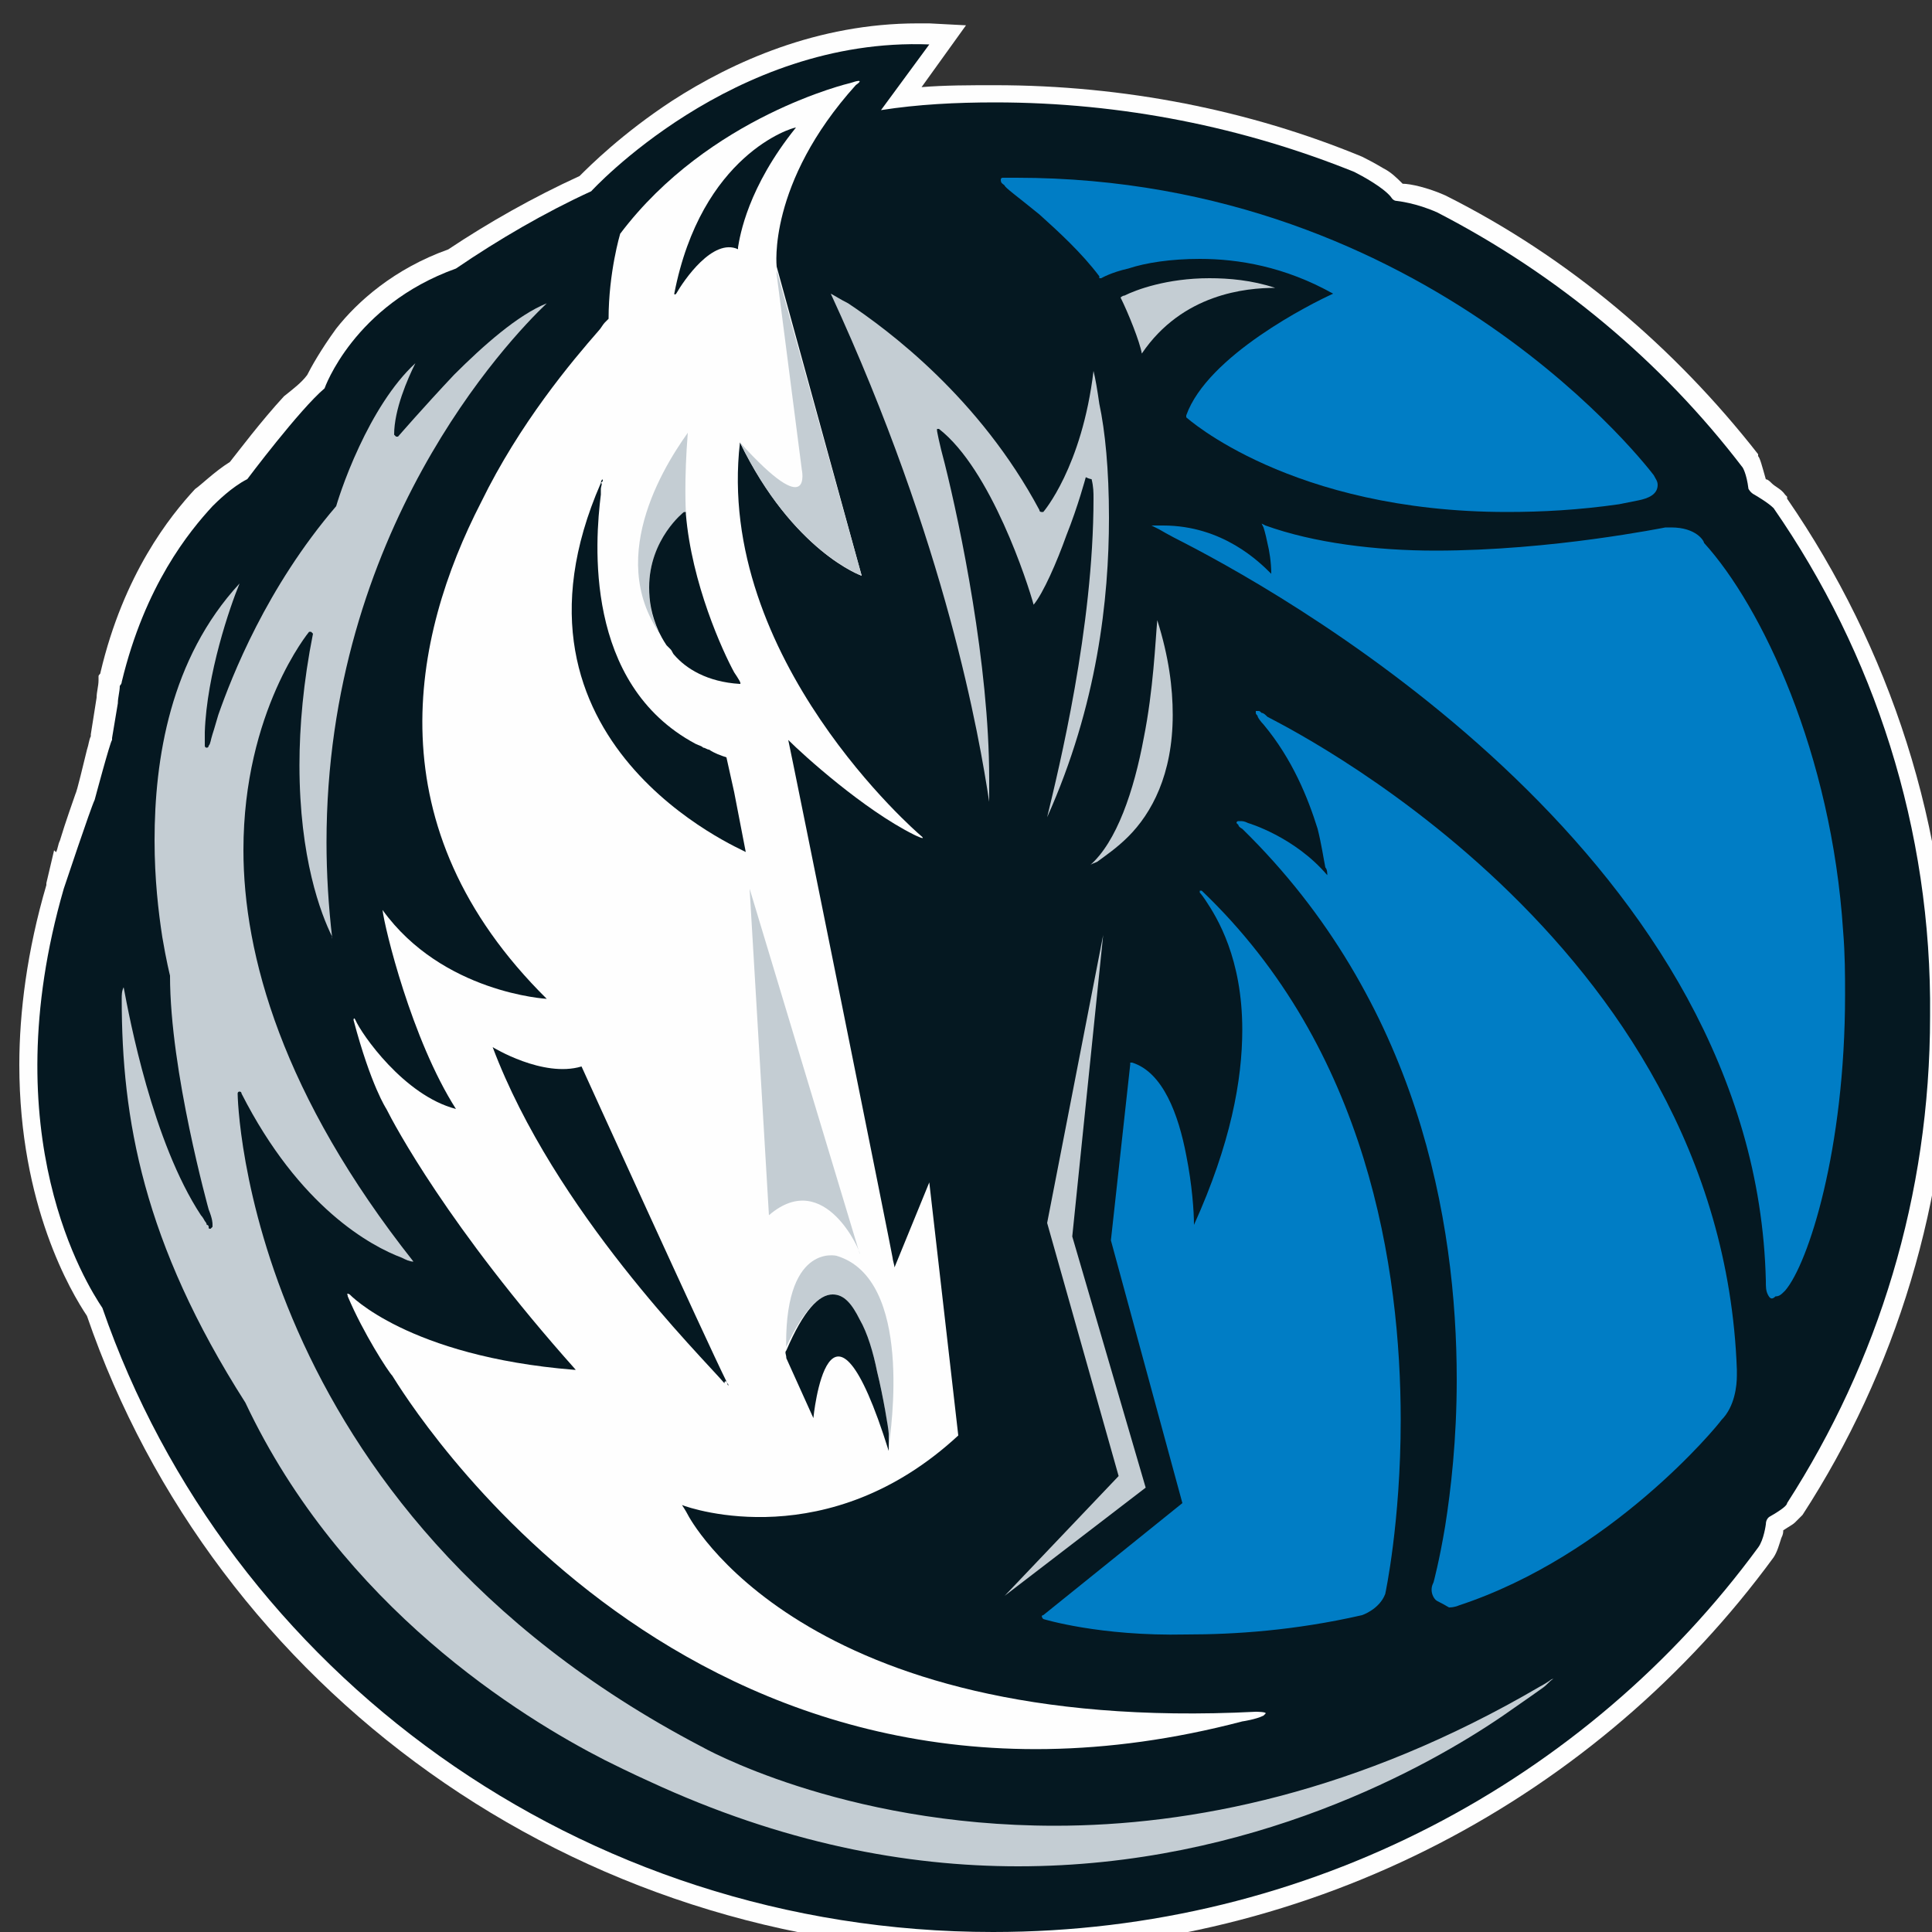
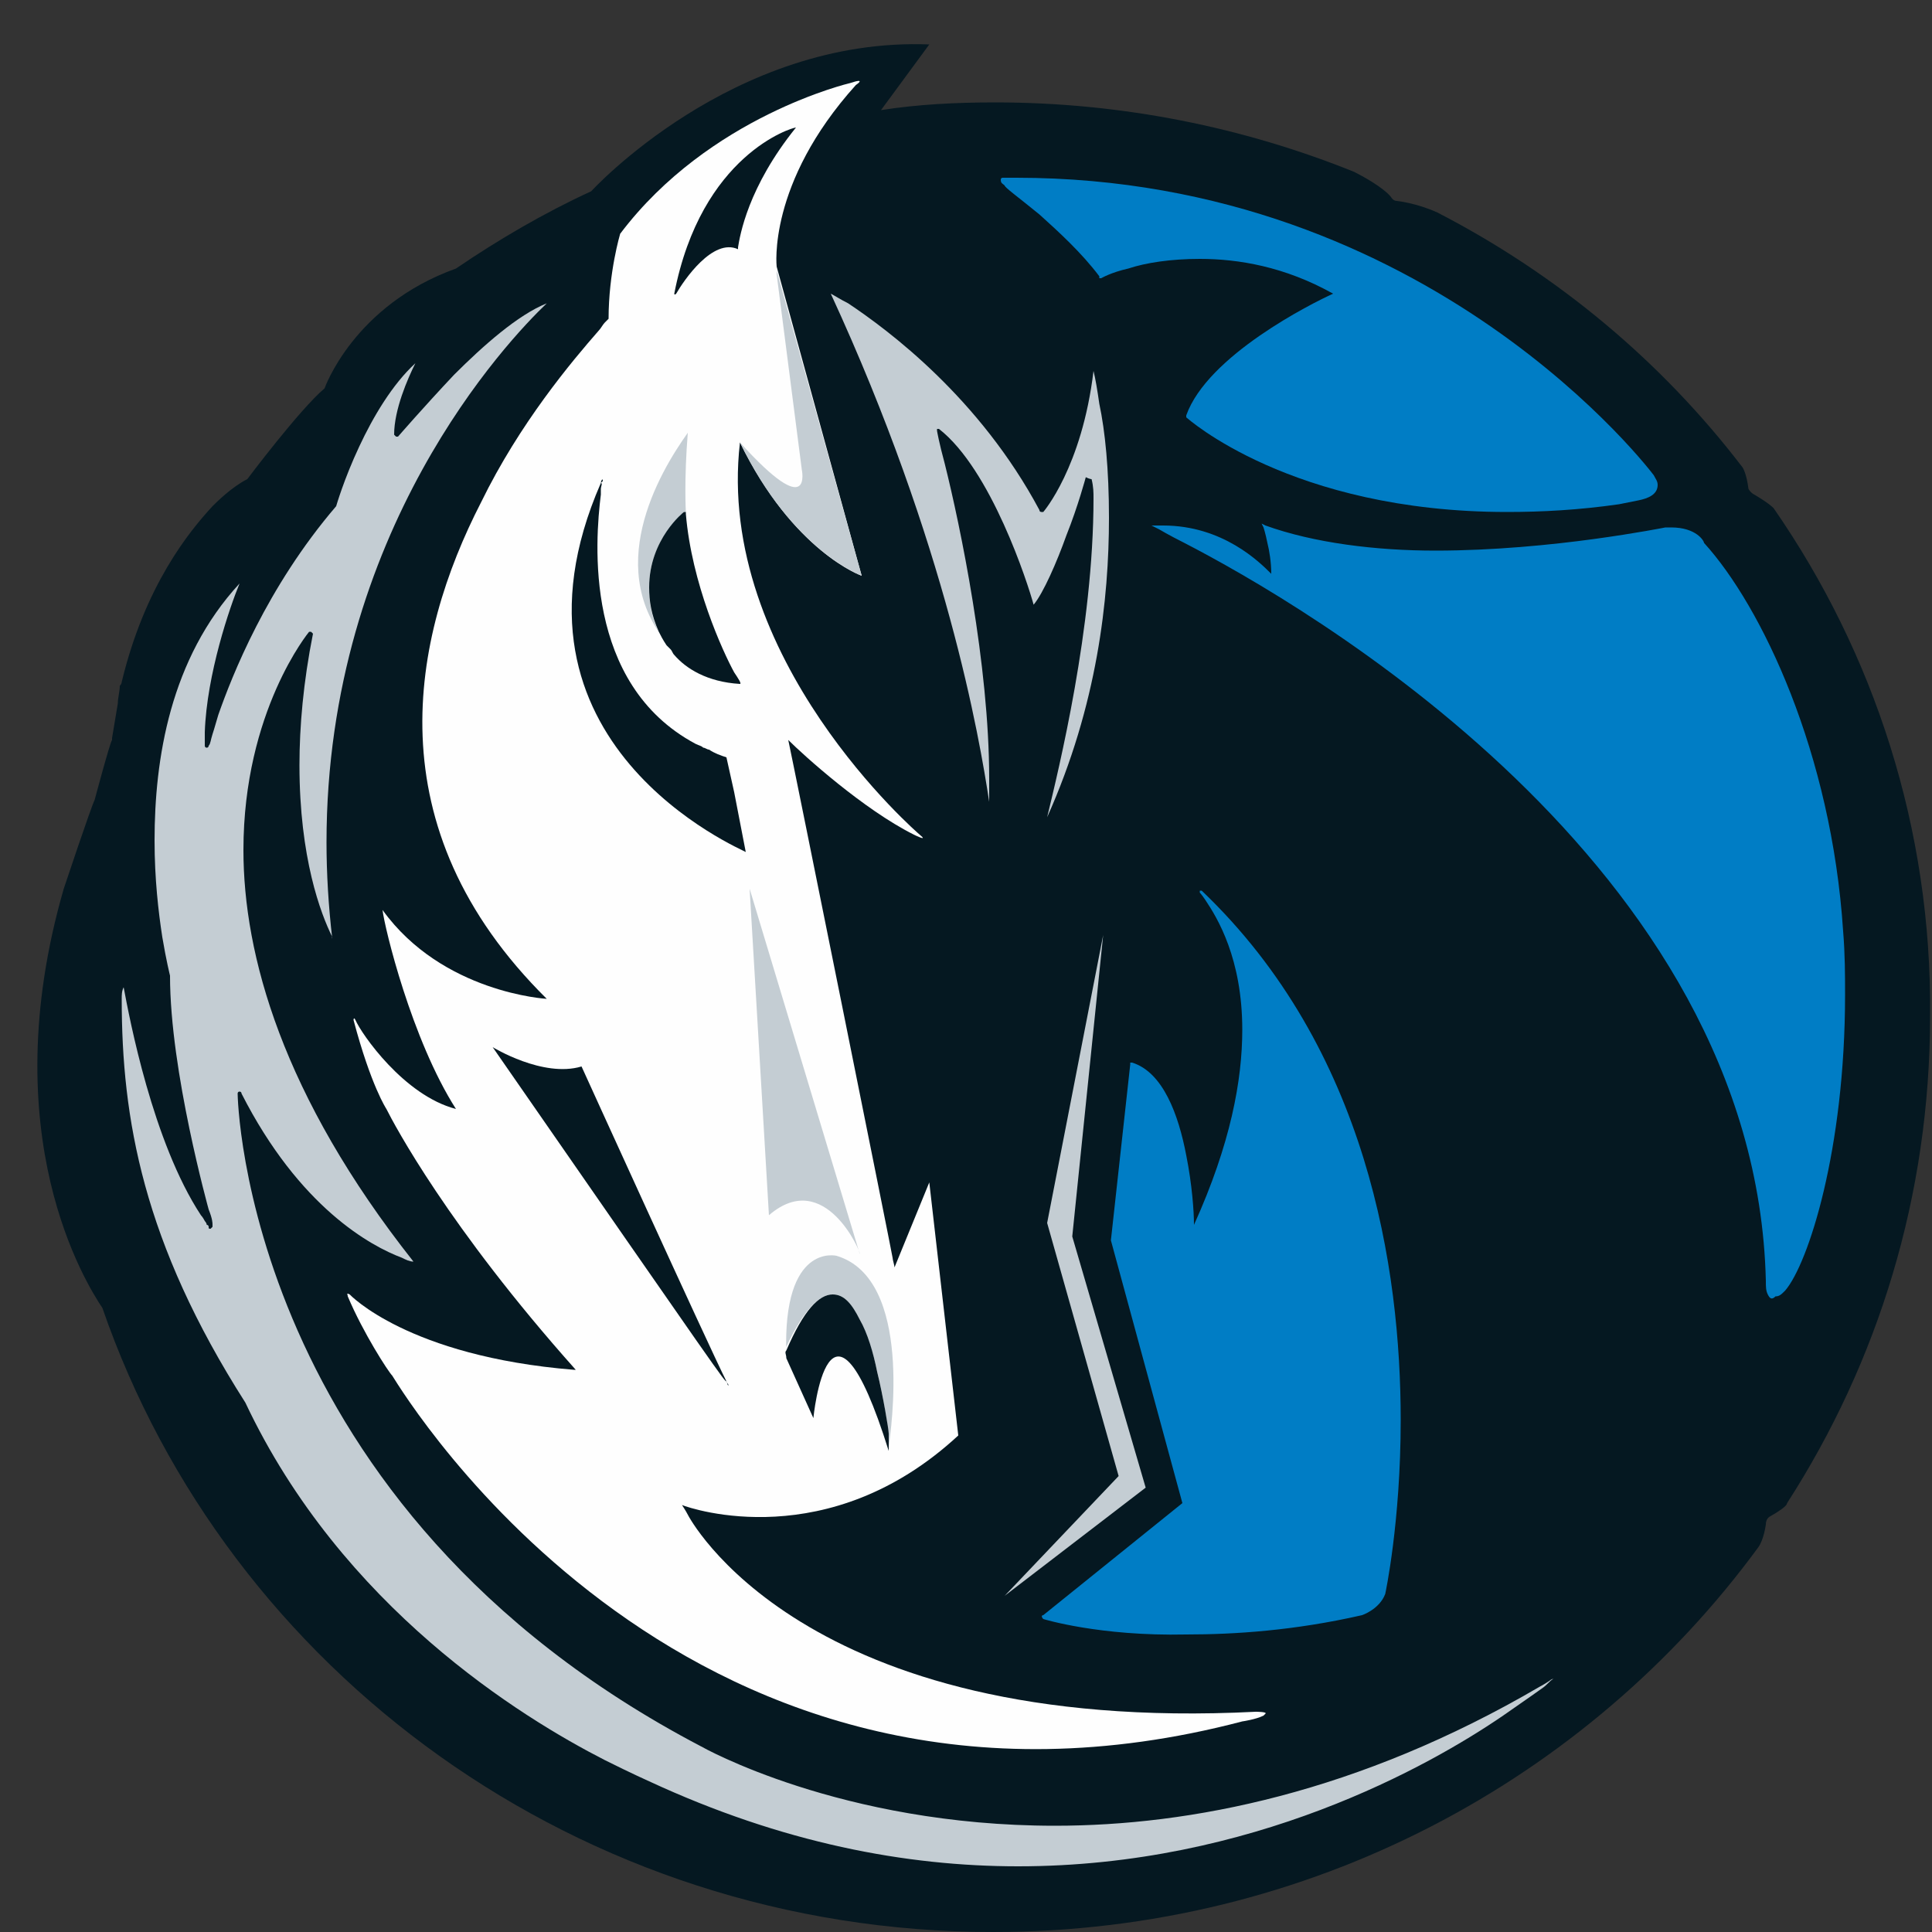
<svg xmlns="http://www.w3.org/2000/svg" version="1.1" id="Livello_1" x="0px" y="0px" width="100px" height="100px" viewBox="0 0 100 100" style="enable-background:new 0 0 100 100;" xml:space="preserve">
  <rect x="0" y="0" width="100" height="100" fill="#333333" stroke="none" />
  <style type="text/css">

	.st0{fill:#C4CDD3;}
	.st1{fill:#FEFEFE;}
	.st2{fill:#007DC5;}
	.st3{fill:#051821;}

</style>
  <title>DAL</title>
  <desc>Created with Sketch.</desc>
  <g id="Page-1_1_">
    <g id="DAL">
      <g id="Page-1">
        <g id="Group-3" transform="translate(23, 22.11)">
-           <path id="Fill-1" class="st1" d="M-18.5,46c-0.8-1.2-3.5-5.7-3.5-13c0-2.7,0.4-5.9,1.4-9.3c0,0,0,0,0-0.1l0.4-1.7l0.1,0.1      c0.1-0.2,0.1-0.4,0.2-0.6c0.3-1,0.7-2.1,0.8-2.4c0.1-0.2,0.4-1.5,0.6-2.3c0.1-0.3,0.1-0.5,0.2-0.7l0-0.1      c0.1-0.6,0.2-1.3,0.3-1.9c0-0.3,0.1-0.6,0.1-0.9l0-0.1l0-0.1c0-0.1,0.1-0.1,0.1-0.2c1.2-5.1,3.6-8.1,4.9-9.5l0,0l0,0      c0.3-0.2,1-0.9,1.8-1.4c0.4-0.5,1.6-2.1,2.8-3.4C-7.8-2-7.4-2.3-7.1-2.7C-6.9-3.1-6.4-4-5.6-5.1c1.1-1.4,3-3.1,5.8-4.1      C2.3-10.6,4.6-11.9,7-13c0.5-0.5,2.2-2.2,4.8-3.9c3.1-2,7.5-4,12.7-4c0.2,0,0.4,0,0.6,0l1.9,0.1l-2.3,3.2      c1.2-0.1,2.5-0.1,3.8-0.1c6.7,0,13.2,1.3,19,3.7l0,0l0,0c0.2,0.1,0.6,0.3,1.1,0.6c0.4,0.2,0.7,0.5,1,0.8c0.4,0,1.3,0.2,2.2,0.6      l0,0l0,0C58.2-8.8,63.7-4.1,68,1.4l0,0l0,0.1c0.1,0.1,0.2,0.5,0.4,1.2c0.1,0,0.2,0.1,0.3,0.2c0.2,0.2,0.5,0.3,0.7,0.6l0.1,0.1      l0,0.1c5.3,7.7,8.4,17,8.4,26.9c0,9.4-2.8,18.3-7.6,25.7l0,0l0,0c-0.1,0.1-0.1,0.1-0.2,0.2c-0.1,0.1-0.1,0.1-0.2,0.2      c-0.1,0.1-0.3,0.2-0.6,0.4c0,0.1,0,0.2-0.1,0.4c-0.1,0.3-0.2,0.7-0.4,1l0,0l0,0c-9,12.3-23.7,20.4-40.4,20.4      C6.6,78.9-11.9,65.2-18.5,46" />
-         </g>
+           </g>
        <path id="Fill-4" class="st3" d="M91.8,26.3c-0.3-0.3-1-0.7-1-0.7c-0.2-0.1-0.3-0.3-0.3-0.3c-0.1-0.8-0.3-1.1-0.3-1.1     c-4.2-5.5-9.6-10-15.8-13.2c-1.1-0.5-2.1-0.6-2.1-0.6c-0.2,0-0.3-0.2-0.3-0.2c-0.4-0.5-1.5-1.1-1.9-1.3c-5.7-2.3-12-3.6-18.6-3.6     c-2,0-4,0.1-5.9,0.4l2.5-3.4C37.9,1.9,30.6,9.9,30.6,9.9l0,0c-2.4,1.1-4.8,2.5-7,4l0,0c-5.3,1.9-6.8,6.2-6.8,6.2     c-1.3,1.1-4,4.7-4,4.7c-0.8,0.4-1.6,1.2-1.8,1.4c-1.2,1.3-3.5,4.1-4.7,9.1c0,0.1-0.1,0.2-0.1,0.2c0,0.3-0.1,0.6-0.1,0.9     c-0.1,0.6-0.2,1.2-0.3,1.8l0-0.1c0,0.1,0,0.2,0,0.2c-0.1,0.1-0.9,3.1-0.9,3.1C4.7,41.8,3.3,46,3.3,46l0,0c0,0,0,0,0,0     c-3.7,12.8,1.2,20.5,2,21.7C11.8,86.5,30,100,51.4,100c16.4,0,30.8-7.9,39.6-19.9c0.3-0.4,0.4-1.2,0.4-1.2c0-0.3,0.2-0.4,0.2-0.4     c0.7-0.4,0.9-0.6,0.9-0.7c4.7-7.3,7.4-15.9,7.4-25.2C100,42.9,97,33.8,91.8,26.3" />
        <path id="Fill-6" class="st1" d="M31,17.1c0.1-0.1,0.2-0.3,0.3-0.4c0.2-0.2,0.2-0.2,0.2-0.2c0,0,0,0,0,0c0-2.4,0.6-4.4,0.6-4.4     C36.7,6,44,4.3,44,4.3c0.9-0.3,0.3,0.1,0.3,0.1c-4.6,5.1-4.1,9.4-4.1,9.4l4.4,16c0,0-3.5-1.2-6.3-6.9     c-1.3,11.2,9.3,20.3,9.3,20.3c0.5,0.4-0.3,0-0.3,0c-2.6-1.3-5.7-4.1-6.5-4.9c0.2,0.9,5.4,26.7,5.4,26.8c0,0.1,0.1,0.4,0.1,0.5     l1.8-4.4l1.5,13.1c-6.7,6.2-13.8,3.8-14.3,3.6c0.2,0.3,0.3,0.5,0.3,0.5S41.4,89.8,65,88.6c0,0,0.6,0,0.5,0.1c0,0,0,0-0.1,0.1     c-0.4,0.2-1.1,0.3-1.1,0.3C35.7,96.6,21,72.3,20.3,71.2C20.1,71,18.8,69,18,67.1c0-0.1-0.1-0.2,0.1-0.1c0,0,3,3.2,11.6,3.9     c0.1,0,0.1,0,0.1,0c-6.6-7.4-9.4-12.7-9.8-13.5c0,0,0,0,0,0c0,0-0.8-1.2-1.7-4.6c0,0,0-0.2,0.1,0c0.3,0.7,2.5,3.9,5.2,4.6h0     c-2.3-3.6-3.7-9.4-3.8-10.3c3.1,4.3,8.5,4.6,8.5,4.6c0,0,0,0,0,0c0,0,0,0,0,0c-9-8.9-7-18.7-3.4-25.7     C26.9,21.9,29.6,18.7,31,17.1" />
        <path id="Fill-8" class="st0" d="M57.9,76.4L52,82.6c0,0,0,0,0,0l7.3-5.6l-3.8-13l1.6-15.6l-2.9,14.9L57.9,76.4z" />
-         <path id="Fill-10" class="st0" d="M59.2,38.2c-0.5,2.7-1.4,5.4-2.8,6.6c0.1-0.1,0.2-0.1,0.4-0.2c0.4-0.3,1-0.7,1.6-1.3     c1.2-1.2,2.3-3.2,2.3-6.3c0-1.4-0.2-3-0.8-4.9C59.8,33.2,59.7,35.7,59.2,38.2" />
-         <path id="Fill-12" class="st0" d="M59.1,18.3c2.1-3.1,5.4-3.4,6.9-3.4c-1.2-0.4-2.4-0.5-3.4-0.5c-2.2,0-3.8,0.6-4.4,0.9     c-0.1,0-0.2,0.1-0.2,0.1C58.4,16.2,59,17.7,59.1,18.3L59.1,18.3z M59.1,18.5l0.1,0L59.1,18.5z" />
        <path id="Fill-14" class="st0" d="M54,26.5L54,26.5L54,26.5z M56.5,24.8C56.6,24.8,56.6,24.8,56.5,24.8c0.1,0.4,0.1,0.7,0.1,1     c0,6.7-1.8,14-2.4,16.5c2.6-5.8,3.2-11.3,3.2-15.5c0-2.5-0.2-4.5-0.5-5.9c-0.1-0.7-0.2-1.3-0.3-1.7c-0.6,5-2.6,7.3-2.6,7.3     c0,0-0.1,0-0.1,0c0,0-0.1,0-0.1-0.1c-3.1-5.8-7.8-9.3-9.9-10.7c-0.4-0.2-0.7-0.4-0.9-0.5c6,13,7.7,23,8.2,26.3c0-0.4,0-0.8,0-1.2     c0-5.9-1.5-13.1-2.3-16.3c-0.3-1.1-0.4-1.7-0.4-1.7v0c0,0,0-0.1,0-0.1c0,0,0.1,0,0.1,0c2.7,2.1,4.6,8,4.9,9.1     c0.5-0.6,1.2-2.2,1.7-3.6c0.6-1.5,1-3,1-3C56.4,24.8,56.5,24.8,56.5,24.8C56.5,24.8,56.5,24.8,56.5,24.8L56.5,24.8z" />
        <path id="Fill-16" class="st0" d="M6.3,51.7c0,6.2,1.1,12.6,6.4,20.9l0,0c5,10.6,14.3,16.3,18.6,18.5c1.4,0.7,2.3,1.1,2.3,1.1     c6.9,3.2,13.3,4.4,19.1,4.4c12.1,0,21.3-5.2,25.1-7.8c1.3-0.9,2-1.4,2-1.4l0.1,0.1l-0.1-0.1c0.3-0.2,0.4-0.4,0.6-0.5     c-0.1,0-0.2,0.1-0.2,0.1c-0.3,0.2-0.5,0.3-0.5,0.3c-9.4,5.5-18.1,7.2-25.1,7.2c-11.1,0-18.3-4.1-18.3-4.1     C12.6,78,12.3,56.7,12.3,56.6c0,0,0-0.1,0.1-0.1c0,0,0.1,0,0.1,0.1c3,5.9,6.7,7.9,8.3,8.5c0.2,0.1,0.4,0.2,0.6,0.2     c-6.8-8.6-8.8-15.9-8.8-21.3c0-7.2,3.4-11.3,3.4-11.3c0,0,0.1,0,0.1,0c0,0,0.1,0.1,0.1,0.1c-0.5,2.5-0.7,4.8-0.7,6.8     c0,4.8,1.1,7.7,1.7,8.9c0,0,0,0.1,0,0.1c-0.2-1.7-0.3-3.4-0.3-5c0-16.1,9.4-26,11.4-27.9c-1.5,0.6-3.3,2.2-4.8,3.7     c-1.6,1.7-2.9,3.2-2.9,3.2c0,0-0.1,0-0.1,0c0,0-0.1-0.1-0.1-0.1c0-1.3,0.7-2.9,1.1-3.7c-1.2,1.1-2.2,2.8-2.9,4.3     c-0.8,1.7-1.2,3.1-1.2,3.1l0,0C13.8,30.4,12,35,11.3,37c-0.2,0.7-0.3,1-0.3,1c-0.1,0.3-0.1,0.5-0.2,0.6c0,0,0,0.1-0.1,0.1     c-0.1,0-0.1-0.1-0.1-0.1c0,0,0,0,0-0.1c0,0,0-0.1,0-0.1c0-0.2,0-0.5,0-0.5c0.1-3,1.3-6.5,1.8-7.7C8.8,34.1,8,39.3,8,43.5     c0,2,0.2,3.7,0.4,5c0.2,1.2,0.4,2,0.4,2l0,0c0,2.5,0.5,5.5,1,7.9c0.5,2.4,1,4.2,1,4.2c0.2,0.5,0.2,0.7,0.2,0.8c0,0,0,0,0,0.1     c0,0-0.1,0.1-0.1,0.1c-0.1,0-0.1,0-0.1-0.1c0,0,0-0.1-0.1-0.1c0-0.1-0.1-0.2-0.1-0.2c-0.1-0.2-0.2-0.3-0.2-0.3     c-2.5-3.8-3.7-10.2-4-11.8C6.3,51.3,6.3,51.5,6.3,51.7" />
        <path id="Fill-18" class="st2" d="M61.4,21.6L61.4,21.6l0-0.1c1.1-3.1,6.5-5.8,7.6-6.3c-2.5-1.4-4.9-1.8-6.9-1.8     c-1.5,0-2.8,0.2-3.7,0.5c-0.9,0.2-1.4,0.5-1.4,0.5l-0.1,0l0-0.1c-0.9-1.2-2.1-2.3-3.1-3.2C52.7,10.2,52,9.7,52,9.6     c-0.1-0.1-0.2-0.1-0.2-0.3c0-0.1,0.1-0.1,0.1-0.1c0,0,0.1,0,0.1,0c0.1,0,0.2,0,0.3,0c0.1,0,0.2,0,0.3,0c21.5,0,33,15.4,33,15.4     c0.1,0.2,0.2,0.3,0.2,0.5c0,0.5-0.5,0.7-1,0.8c-0.5,0.1-1,0.2-1,0.2c-2.1,0.3-4,0.4-5.8,0.4C66.8,26.5,61.4,21.6,61.4,21.6" />
        <path id="Fill-20" class="st2" d="M54,83.8C54,83.7,54,83.7,54,83.8c-0.1-0.1-0.1-0.2,0-0.2l7.2-5.8l-3.7-13.6v0l1-9.1     c0,0,0-0.1,0-0.1c0,0,0.1,0,0.1,0c1.6,0.5,2.4,2.7,2.8,4.8c0.3,1.5,0.4,2.9,0.4,3.6c1.9-4.2,2.5-7.5,2.5-10.1     c0-3.7-1.3-5.8-1.9-6.7c-0.2-0.3-0.3-0.4-0.3-0.4c0,0,0-0.1,0-0.1c0,0,0.1,0,0.1,0c8.6,8.2,10.3,19.6,10.3,27.4     c0,5.3-0.8,9-0.8,9l0,0c-0.3,0.8-1.2,1.1-1.2,1.1c-3.5,0.8-6.6,1-9.1,1C56.9,84.7,54,83.8,54,83.8" />
-         <path id="Fill-22" class="st2" d="M74.3,82.8c-0.1-0.1-0.2-0.3-0.2-0.5c0-0.1,0-0.2,0.1-0.4c0,0,0.3-1.1,0.6-2.9     c0.3-1.9,0.6-4.5,0.6-7.6c0-8.2-2-19.6-11.1-28.5c0,0-0.2-0.1-0.2-0.2c0,0-0.1-0.1-0.1-0.1c0,0,0-0.1,0.1-0.1c0,0,0.1,0,0.1,0     c0.1,0,0.2,0,0.4,0.1c0,0,2.4,0.7,4.1,2.7c0-0.1,0-0.3-0.1-0.4c-0.1-0.5-0.2-1.2-0.4-2c-0.5-1.6-1.3-3.6-2.8-5.4     c0,0-0.2-0.2-0.3-0.4c0-0.1-0.1-0.1-0.1-0.2c0,0,0-0.1,0-0.1c0,0,0.1,0,0.1,0c0.1,0,0.1,0,0.2,0.1c0.1,0,0.2,0.1,0.3,0.2     c0.5,0.3,23.5,11.4,24.3,33.8c0,0,0,0.1,0,0.3c0,0.5-0.1,1.6-0.8,2.3c-0.2,0.3-5.7,7-13.6,9.6c0,0-0.2,0.1-0.5,0.1     C74.5,82.9,74.4,82.9,74.3,82.8" />
        <path id="Fill-24" class="st2" d="M91.5,67c-0.1-0.2-0.1-0.4-0.1-0.7c-0.5-21.6-24.1-35.1-30.1-38.2c-0.8-0.4-1.3-0.7-1.3-0.7     l-0.4-0.2l0.5,0h0.1c3.1,0,5,1.9,5.6,2.5v0c0-0.6-0.1-1.2-0.2-1.6c-0.1-0.5-0.2-0.8-0.2-0.8l-0.1-0.2l0.2,0.1     c2.5,0.9,5.7,1.3,8.8,1.3c3,0,6-0.3,8.2-0.6c2.2-0.3,3.7-0.6,3.7-0.6l0,0h0c0.1,0,0.2,0,0.3,0c1.3,0,1.7,0.7,1.7,0.8     c3,3.3,6.6,10.9,7.2,20.1c0.1,1.2,0.1,2.3,0.1,3.3c0,8-1.9,13.9-3.1,15.3c-0.2,0.2-0.3,0.3-0.5,0.3C91.7,67.3,91.6,67.2,91.5,67" />
        <path id="Fill-26" class="st3" d="M41.2,6.6C41.2,6.6,41.2,6.5,41.2,6.6L41.2,6.6c-0.2,0-4.9,1.4-6.3,8.6c0,0,0,0.1,0.1,0     c0.4-0.7,1.9-2.9,3.2-2.3c0,0,0-0.1,0-0.1C38.3,12.2,38.7,9.7,41.2,6.6" />
-         <path id="Fill-28" class="st3" d="M37.6,71.5c-1-2-7.5-16.3-7.5-16.3c-2,0.6-4.6-1-4.6-1v0c3.2,8.5,10.8,16,12,17.4     C37.5,71.5,37.5,71.5,37.6,71.5c0.1,0.3,0.1,0.2,0.1,0.2C37.7,71.6,37.6,71.6,37.6,71.5" />
+         <path id="Fill-28" class="st3" d="M37.6,71.5c-1-2-7.5-16.3-7.5-16.3c-2,0.6-4.6-1-4.6-1v0C37.5,71.5,37.5,71.5,37.6,71.5c0.1,0.3,0.1,0.2,0.1,0.2C37.7,71.6,37.6,71.6,37.6,71.5" />
        <path id="Fill-30" class="st3" d="M31.1,25c-5.9,13.5,7.4,19,7.5,19.1l0,0L38,41l-0.4-1.8c-0.3-0.1-0.6-0.2-0.9-0.4     c-0.1,0-0.2-0.1-0.3-0.1c-0.1-0.1-0.2-0.1-0.4-0.2c-5.8-3.1-5.2-10.5-4.9-12.9c0,0,0,0,0-0.1c0-0.1,0-0.1,0-0.2     C31.1,25.2,31.2,25,31.1,25C31.2,24.9,31.2,24.9,31.1,25l0.1-0.1C31.2,24.7,31.1,24.9,31.1,25" />
        <path id="Fill-32" class="st0" d="M39.8,62.9l-1-16.9l5.7,18.9C44.6,64.9,42.7,60.4,39.8,62.9" />
        <path id="Fill-34" class="st0" d="M40.2,14.2l1.3,10.1c0,0,0.6,2.8-3.2-1.4c2.7,5.6,6.3,6.9,6.3,6.9L40.2,14     C40.2,14,40.2,14,40.2,14.2" />
        <path id="Fill-36" class="st0" d="M34.1,32.7c-0.4-0.8-0.5-1.6-0.5-2.3c0-2.5,1.8-3.8,1.8-3.9l0.1,0c0,0-0.1-1.6,0.1-4.1     c-1.5,2.1-4.5,7.2-0.8,11.2c-0.1-0.1-0.1-0.2-0.2-0.2C34.4,33.1,34.2,32.9,34.1,32.7" />
        <path id="Fill-38" class="st3" d="M38,34.8c-0.6-1.1-2.2-4.6-2.5-8.2c0,0,0-0.1,0-0.1l-0.1,0c0,0-1.8,1.4-1.8,3.9     c0,0.7,0.1,1.4,0.5,2.3c0.1,0.2,0.2,0.4,0.4,0.7c0.1,0.1,0.1,0.1,0.2,0.2c0.1,0.1,0.1,0.2,0.2,0.3c0.6,0.7,1.7,1.4,3.4,1.5     C38.4,35.4,38.2,35.1,38,34.8" />
        <path id="Fill-42" class="st0" d="M43.1,67c0.6,0,1,0.5,1.4,1.3c0.4,0.8,0.7,1.7,0.9,2.7c0.3,1.2,0.5,2.5,0.6,3.2     c0,0.3,0,0.6,0,0.7v0c0.1-0.8,1.3-8.7-2.7-9.9c0,0-2.8-0.7-2.6,5.1c0-0.1,0-0.3,0-0.4C41.6,67.8,42.4,67,43.1,67" />
        <path id="Fill-44" class="st3" d="M46,75L46,75L46,75z" />
        <path id="Fill-46" class="st3" d="M46,74.2c0-0.2-0.3-2-0.6-3.2c-0.2-1-0.5-2-0.9-2.7c-0.4-0.8-0.8-1.3-1.4-1.3     c-0.7,0-1.5,0.8-2.4,2.9c-0.1,0.1,0,0.2,0,0.4l1.4,3.1c0,0,0.8-8.2,3.9,1.7c0,0,0,0,0,0v0v0v0v0C46,74.8,46,74.6,46,74.2" />
      </g>
    </g>
  </g>
</svg>